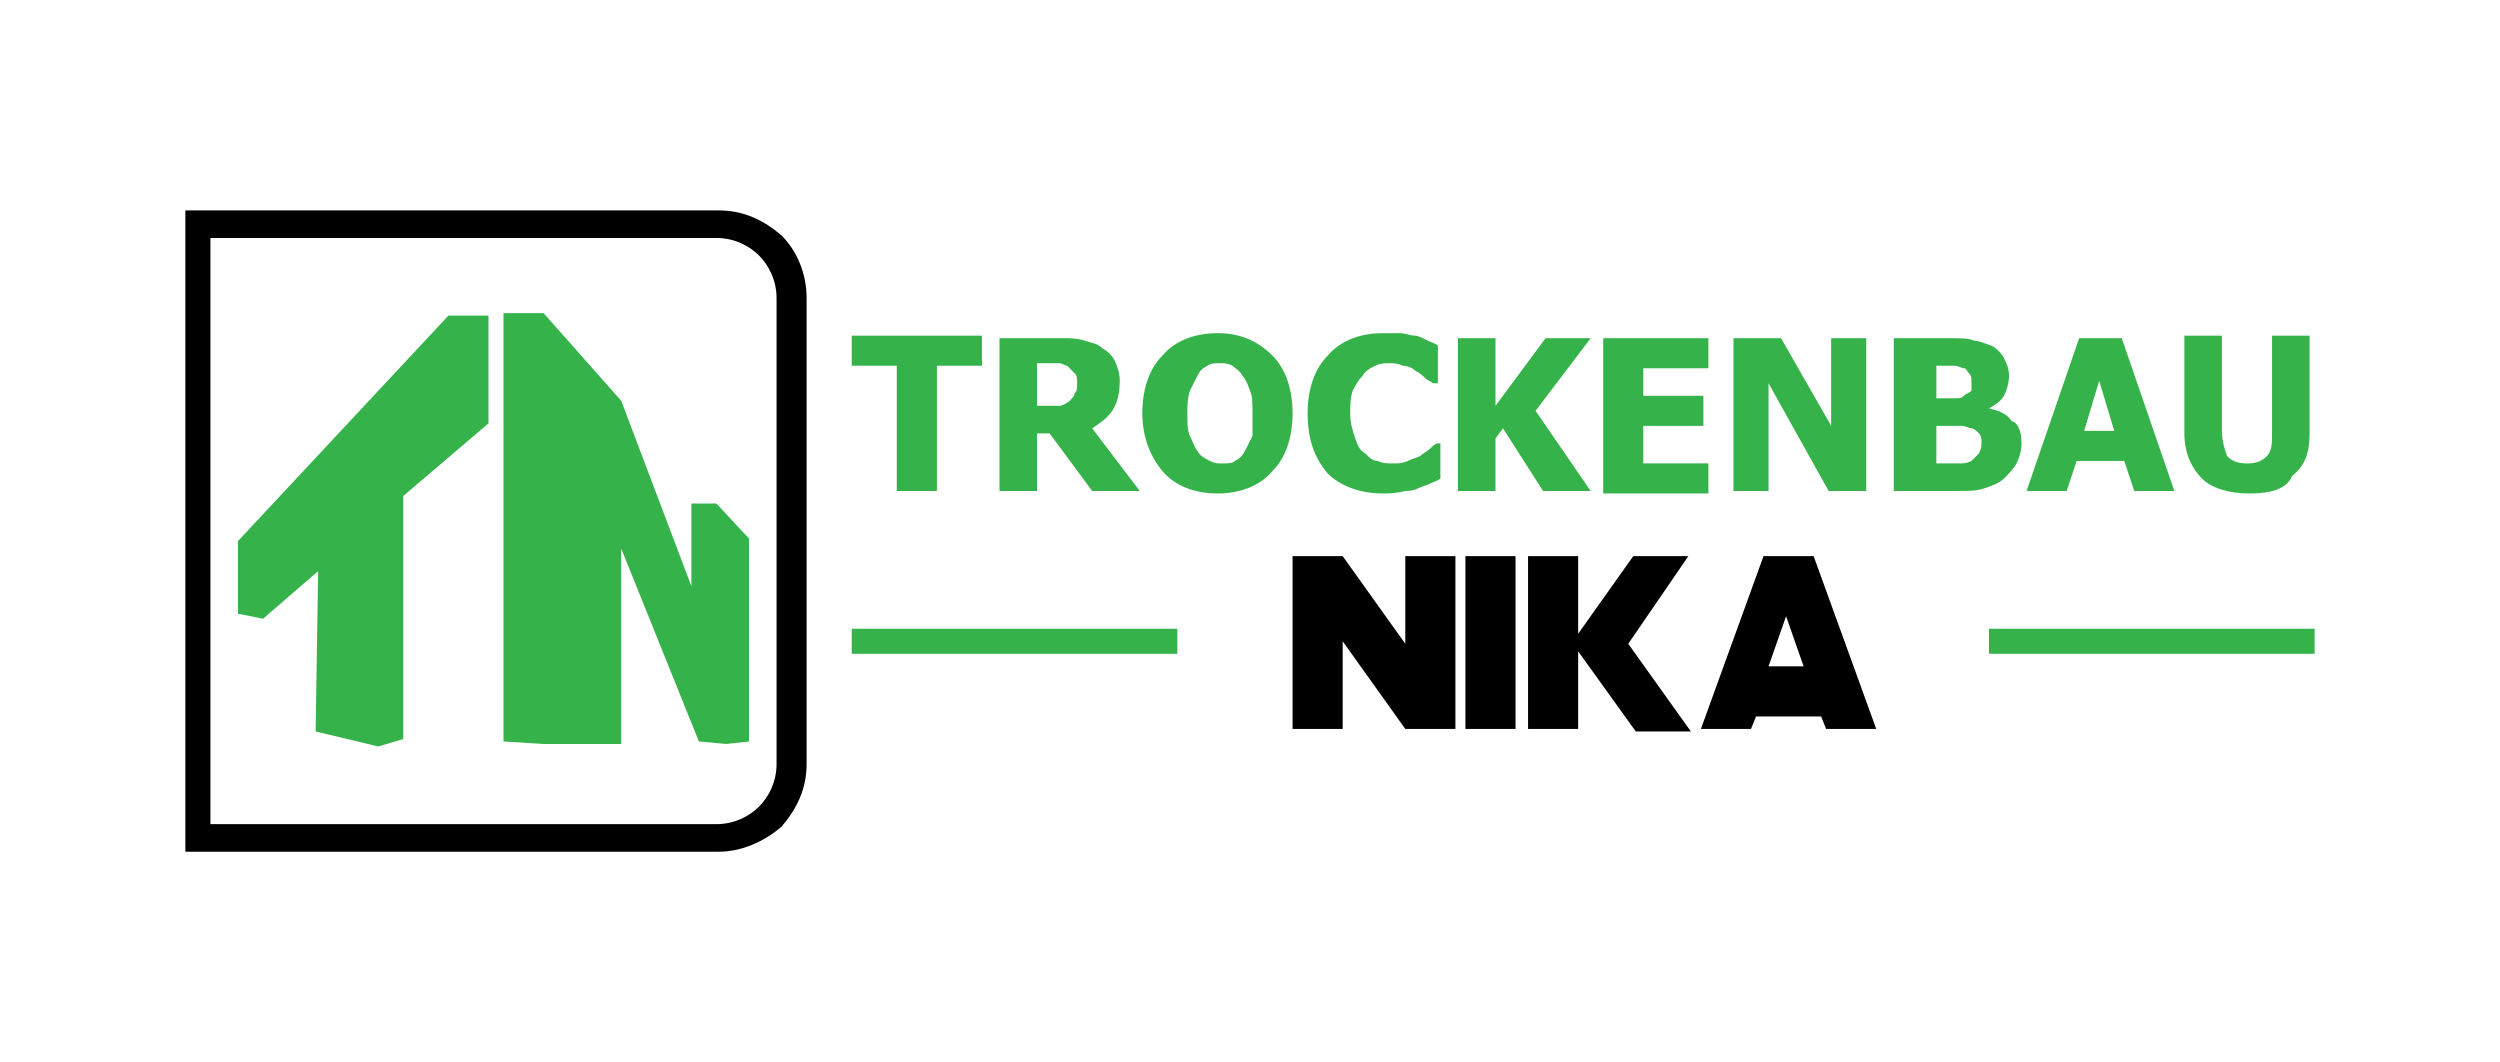
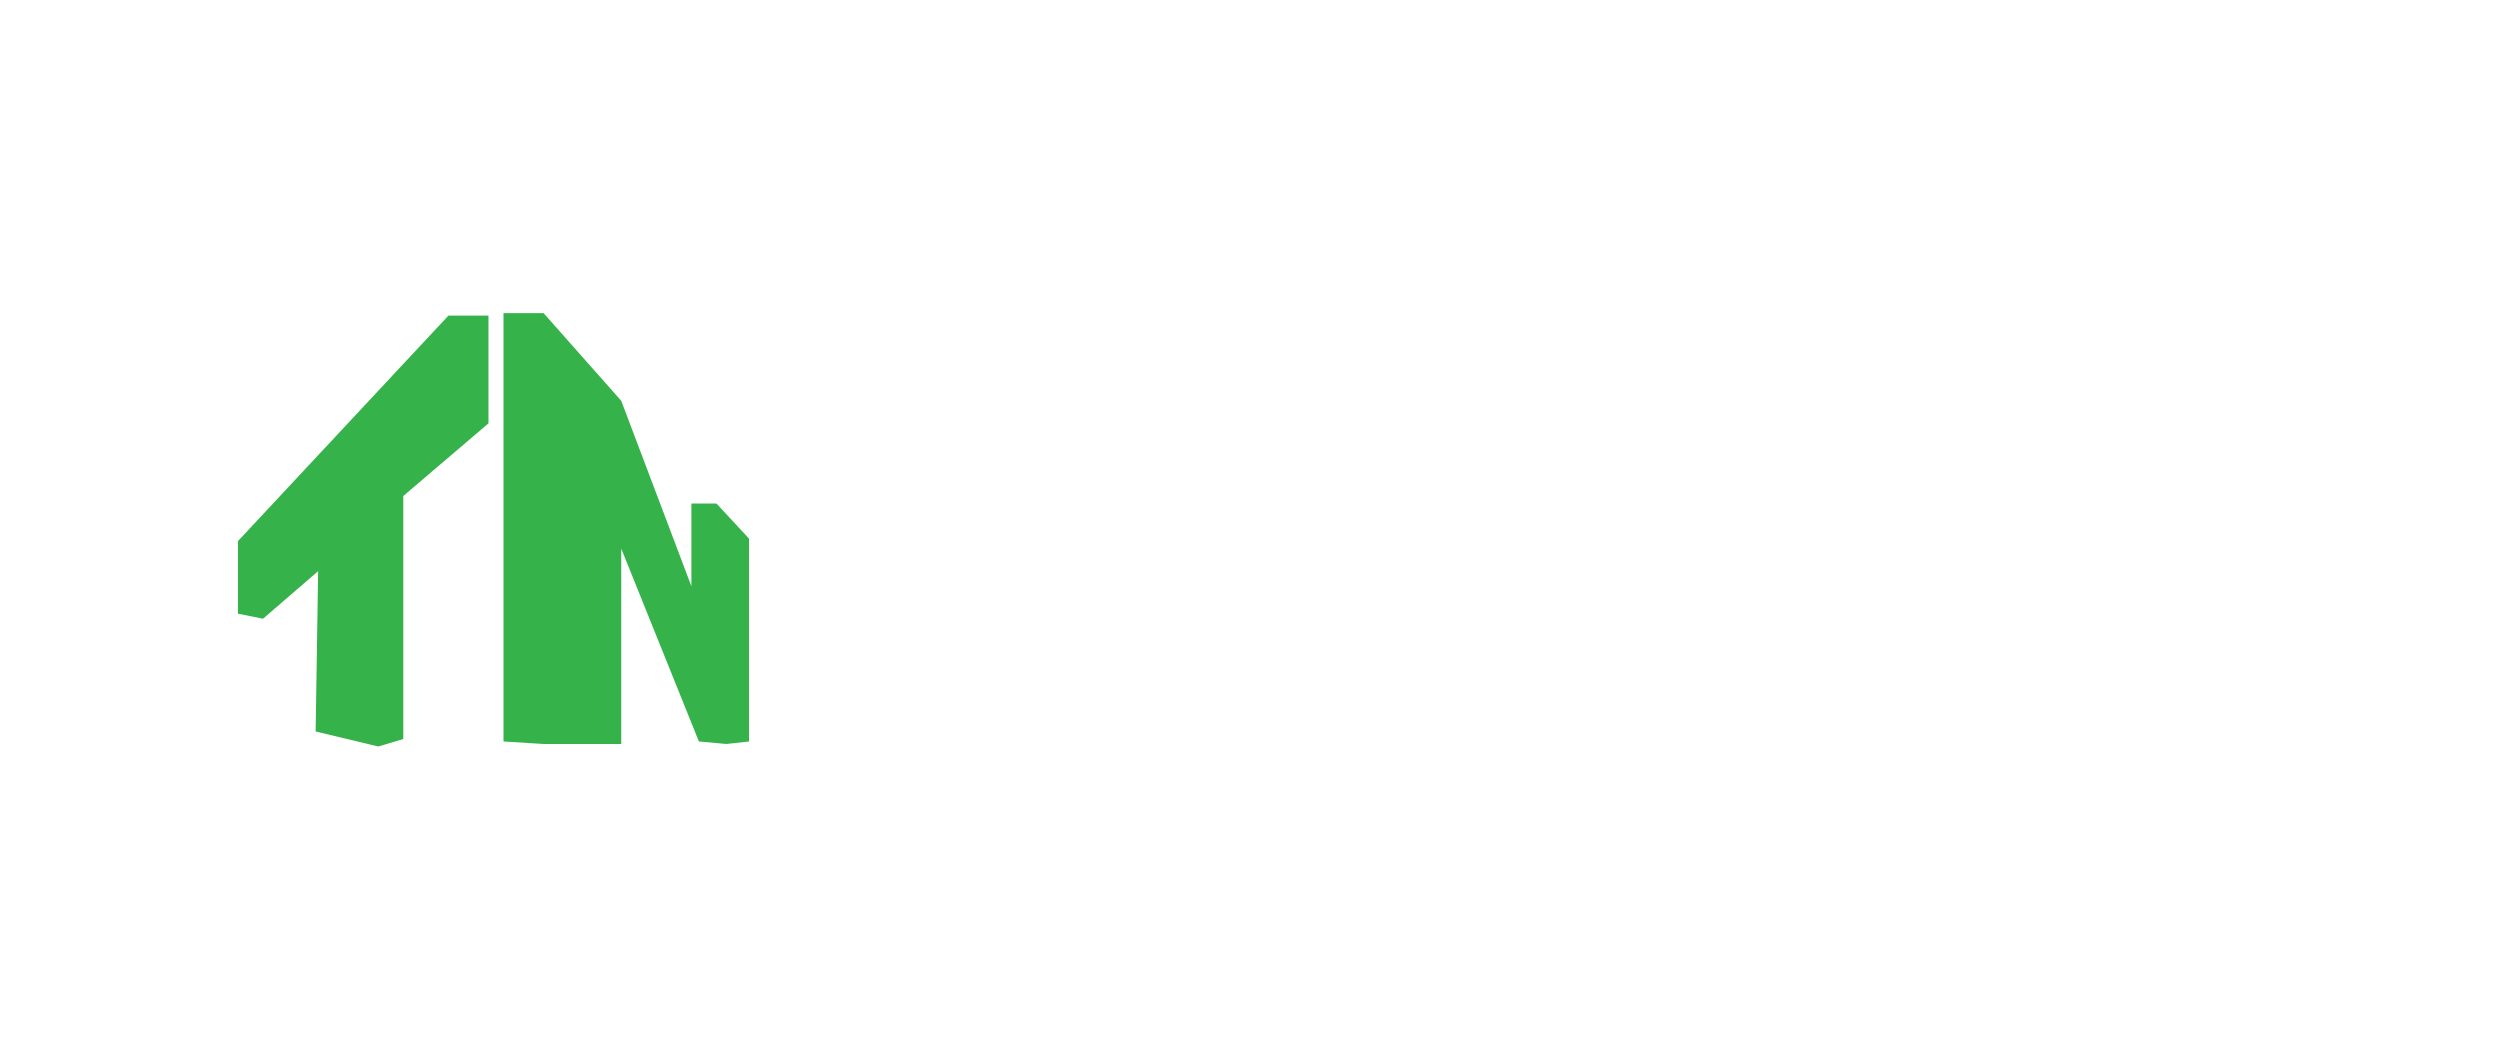
<svg xmlns="http://www.w3.org/2000/svg" version="1.2" id="Layer_1" x="0px" y="0px" viewBox="0 0 99.8 42.4" overflow="visible" xml:space="preserve">
  <g>
-     <path fill="#35B34A" d="M89.8,19.7c-0.8,0-1.5-0.2-1.9-0.6c-0.4-0.4-0.7-1-0.7-1.8v-3.9h1.5v3.8c0,0.4,0.1,0.7,0.2,1   c0.2,0.2,0.4,0.3,0.8,0.3c0.4,0,0.6-0.1,0.8-0.3c0.2-0.2,0.2-0.5,0.2-1v-3.8h1.5v3.9c0,0.8-0.2,1.3-0.7,1.7   C91.3,19.5,90.7,19.7,89.8,19.7z M84.4,17.2l-0.6-2l-0.6,2H84.4z M80.9,19.6l2.1-6.1h1.7l2.1,6.1h-1.6l-0.4-1.2h-1.9l-0.4,1.2H80.9   z M79.1,17.7c0-0.2,0-0.3-0.1-0.4c-0.1-0.1-0.2-0.2-0.3-0.2c-0.1,0-0.2-0.1-0.4-0.1c-0.2,0-0.4,0-0.7,0h-0.3v1.5h0.1   c0.4,0,0.7,0,0.8,0c0.2,0,0.3,0,0.5-0.1c0.1-0.1,0.2-0.2,0.3-0.3C79.1,17.9,79.1,17.8,79.1,17.7z M78.7,15.2c0-0.1,0-0.2-0.1-0.3   c-0.1-0.1-0.1-0.2-0.2-0.2c-0.1,0-0.2-0.1-0.4-0.1c-0.1,0-0.3,0-0.6,0h-0.1v1.3h0.2c0.3,0,0.4,0,0.6,0c0.1,0,0.2,0,0.3-0.1   c0.1-0.1,0.2-0.1,0.3-0.2C78.7,15.4,78.7,15.3,78.7,15.2z M80.7,17.7c0,0.3-0.1,0.6-0.2,0.8c-0.1,0.2-0.3,0.4-0.5,0.6   c-0.2,0.2-0.5,0.3-0.8,0.4c-0.3,0.1-0.6,0.1-1.1,0.1h-2.5v-6.1h2.2c0.5,0,0.8,0,1,0.1c0.2,0,0.4,0.1,0.7,0.2   c0.2,0.1,0.4,0.3,0.5,0.5c0.1,0.2,0.2,0.4,0.2,0.7c0,0.3-0.1,0.6-0.2,0.8c-0.1,0.2-0.4,0.4-0.6,0.5v0c0.4,0.1,0.7,0.2,0.9,0.5   C80.6,16.9,80.7,17.3,80.7,17.7z M74.5,19.6H73l-2.4-4.3v4.3h-1.4v-6.1h1.9l2,3.5v-3.5h1.4V19.6z M64,19.6v-6.1h4.2v1.2h-2.6v1.1   H68v1.2h-2.4v1.5h2.6v1.2H64z M63.5,19.6h-1.9L60,17.1l-0.3,0.4v2.1h-1.5v-6.1h1.5v2.7l2-2.7h1.8l-2.2,2.9L63.5,19.6z M55.2,19.7   c-0.9,0-1.7-0.3-2.2-0.8c-0.5-0.6-0.8-1.3-0.8-2.4c0-1,0.3-1.8,0.8-2.3c0.5-0.6,1.3-0.9,2.2-0.9c0.2,0,0.5,0,0.7,0   c0.2,0,0.4,0.1,0.6,0.1c0.1,0,0.3,0.1,0.5,0.2c0.2,0.1,0.3,0.1,0.4,0.2v1.5h-0.2c-0.1-0.1-0.2-0.1-0.3-0.2   c-0.1-0.1-0.2-0.2-0.4-0.3c-0.1-0.1-0.3-0.2-0.5-0.2c-0.2-0.1-0.4-0.1-0.5-0.1c-0.2,0-0.4,0-0.6,0.1c-0.2,0.1-0.4,0.2-0.5,0.4   c-0.2,0.2-0.3,0.4-0.4,0.6c-0.1,0.3-0.1,0.6-0.1,0.9c0,0.4,0.1,0.7,0.2,1s0.2,0.5,0.4,0.6c0.2,0.2,0.3,0.3,0.5,0.3   c0.2,0.1,0.4,0.1,0.6,0.1c0.2,0,0.4,0,0.6-0.1c0.2-0.1,0.3-0.1,0.5-0.2c0.1-0.1,0.3-0.2,0.4-0.3c0.1-0.1,0.2-0.2,0.3-0.2h0.1v1.4   c-0.1,0.1-0.2,0.1-0.4,0.2c-0.2,0.1-0.3,0.1-0.5,0.2c-0.2,0.1-0.4,0.1-0.5,0.1C55.7,19.7,55.4,19.7,55.2,19.7z M50,16.5   c0-0.4,0-0.7-0.1-0.9c-0.1-0.3-0.2-0.5-0.3-0.6c-0.1-0.2-0.3-0.3-0.4-0.4c-0.2-0.1-0.3-0.1-0.5-0.1s-0.4,0-0.5,0.1   c-0.2,0.1-0.3,0.2-0.4,0.4c-0.1,0.2-0.2,0.4-0.3,0.6c-0.1,0.3-0.1,0.6-0.1,0.9c0,0.4,0,0.7,0.1,0.9c0.1,0.2,0.2,0.5,0.3,0.6   c0.1,0.2,0.3,0.3,0.5,0.4c0.2,0.1,0.3,0.1,0.5,0.1c0.2,0,0.4,0,0.5-0.1c0.2-0.1,0.3-0.2,0.4-0.4c0.1-0.2,0.2-0.4,0.3-0.6   C50,17.2,50,16.9,50,16.5z M51.6,16.5c0,1-0.3,1.8-0.8,2.3c-0.5,0.6-1.3,0.9-2.2,0.9c-0.9,0-1.7-0.3-2.2-0.9   c-0.5-0.6-0.8-1.4-0.8-2.3c0-1,0.3-1.8,0.8-2.3c0.5-0.6,1.3-0.9,2.2-0.9c0.9,0,1.6,0.3,2.2,0.9C51.3,14.7,51.6,15.5,51.6,16.5z    M43,15.3c0-0.2,0-0.3-0.1-0.4c-0.1-0.1-0.2-0.2-0.3-0.3c-0.1,0-0.2-0.1-0.3-0.1s-0.3,0-0.4,0h-0.5v1.7h0.4c0.2,0,0.4,0,0.5,0   c0.1,0,0.3-0.1,0.4-0.2c0.1-0.1,0.2-0.2,0.2-0.3C43,15.6,43,15.5,43,15.3z M45.5,19.6h-1.9l-1.7-2.3h-0.5v2.3h-1.5v-6.1h2.5   c0.3,0,0.6,0,0.9,0.1c0.3,0.1,0.5,0.1,0.7,0.3c0.2,0.1,0.4,0.3,0.5,0.5c0.1,0.2,0.2,0.5,0.2,0.8c0,0.5-0.1,0.9-0.3,1.2   c-0.2,0.3-0.5,0.5-0.8,0.7L45.5,19.6z M35.8,19.6v-5H34v-1.2h5.2v1.2h-1.8v5H35.8z" />
-     <path d="M72,26.6l-0.7-2l-0.7,2H72z M70.1,28.6l-0.2,0.5h-2l2.5-6.9h2l2.5,6.9h-2l-0.2-0.5H70.1z M63,26v3.1h-2v-6.9h2v3.1l2.2-3.1   h2.2L65,25.7l2.5,3.5h-2.2L63,26z M60.5,22.2v6.9h-2v-6.9H60.5z M53.6,25.6v3.5h-2v-6.9h2l2.5,3.5v-3.5h2v6.9h-2L53.6,25.6z" />
-     <rect x="34" y="25.1" fill="#35B34A" width="13" height="1" />
-     <rect x="79.4" y="25.1" fill="#35B34A" width="13" height="1" />
-     <path d="M8.4,32.9h20.2c0.7,0,1.3-0.3,1.7-0.7c0.4-0.4,0.7-1,0.7-1.7V11.9c0-0.7-0.3-1.3-0.7-1.7c-0.4-0.4-1-0.7-1.7-0.7H8.4V32.9    M28.7,34H7.4V8.4h21.3c1,0,1.8,0.4,2.5,1c0.6,0.6,1,1.5,1,2.5v18.6c0,1-0.4,1.8-1,2.5C30.5,33.6,29.6,34,28.7,34" />
    <g>
      <polygon fill="#35B34A" points="19.4,17 19.4,17 19.4,17   " />
      <polygon fill="#35B34A" points="9.5,21.6 9.5,24.5 10.5,24.7 12.7,22.8 12.6,29.2 15.1,29.8 16.1,29.5 16.1,19.8 19.5,16.9     19.5,12.6 17.9,12.6   " />
      <path fill="#35B34A" d="M28.6,20.1h-1l0,3.3h0l-2.8-7.4l-3.1-3.5h-1.6v17.1l1.6,0.1l3.1,0l0-7.8h0l3.1,7.7l1.1,0.1l0.9-0.1v-8.1    L28.6,20.1z" />
    </g>
  </g>
</svg>